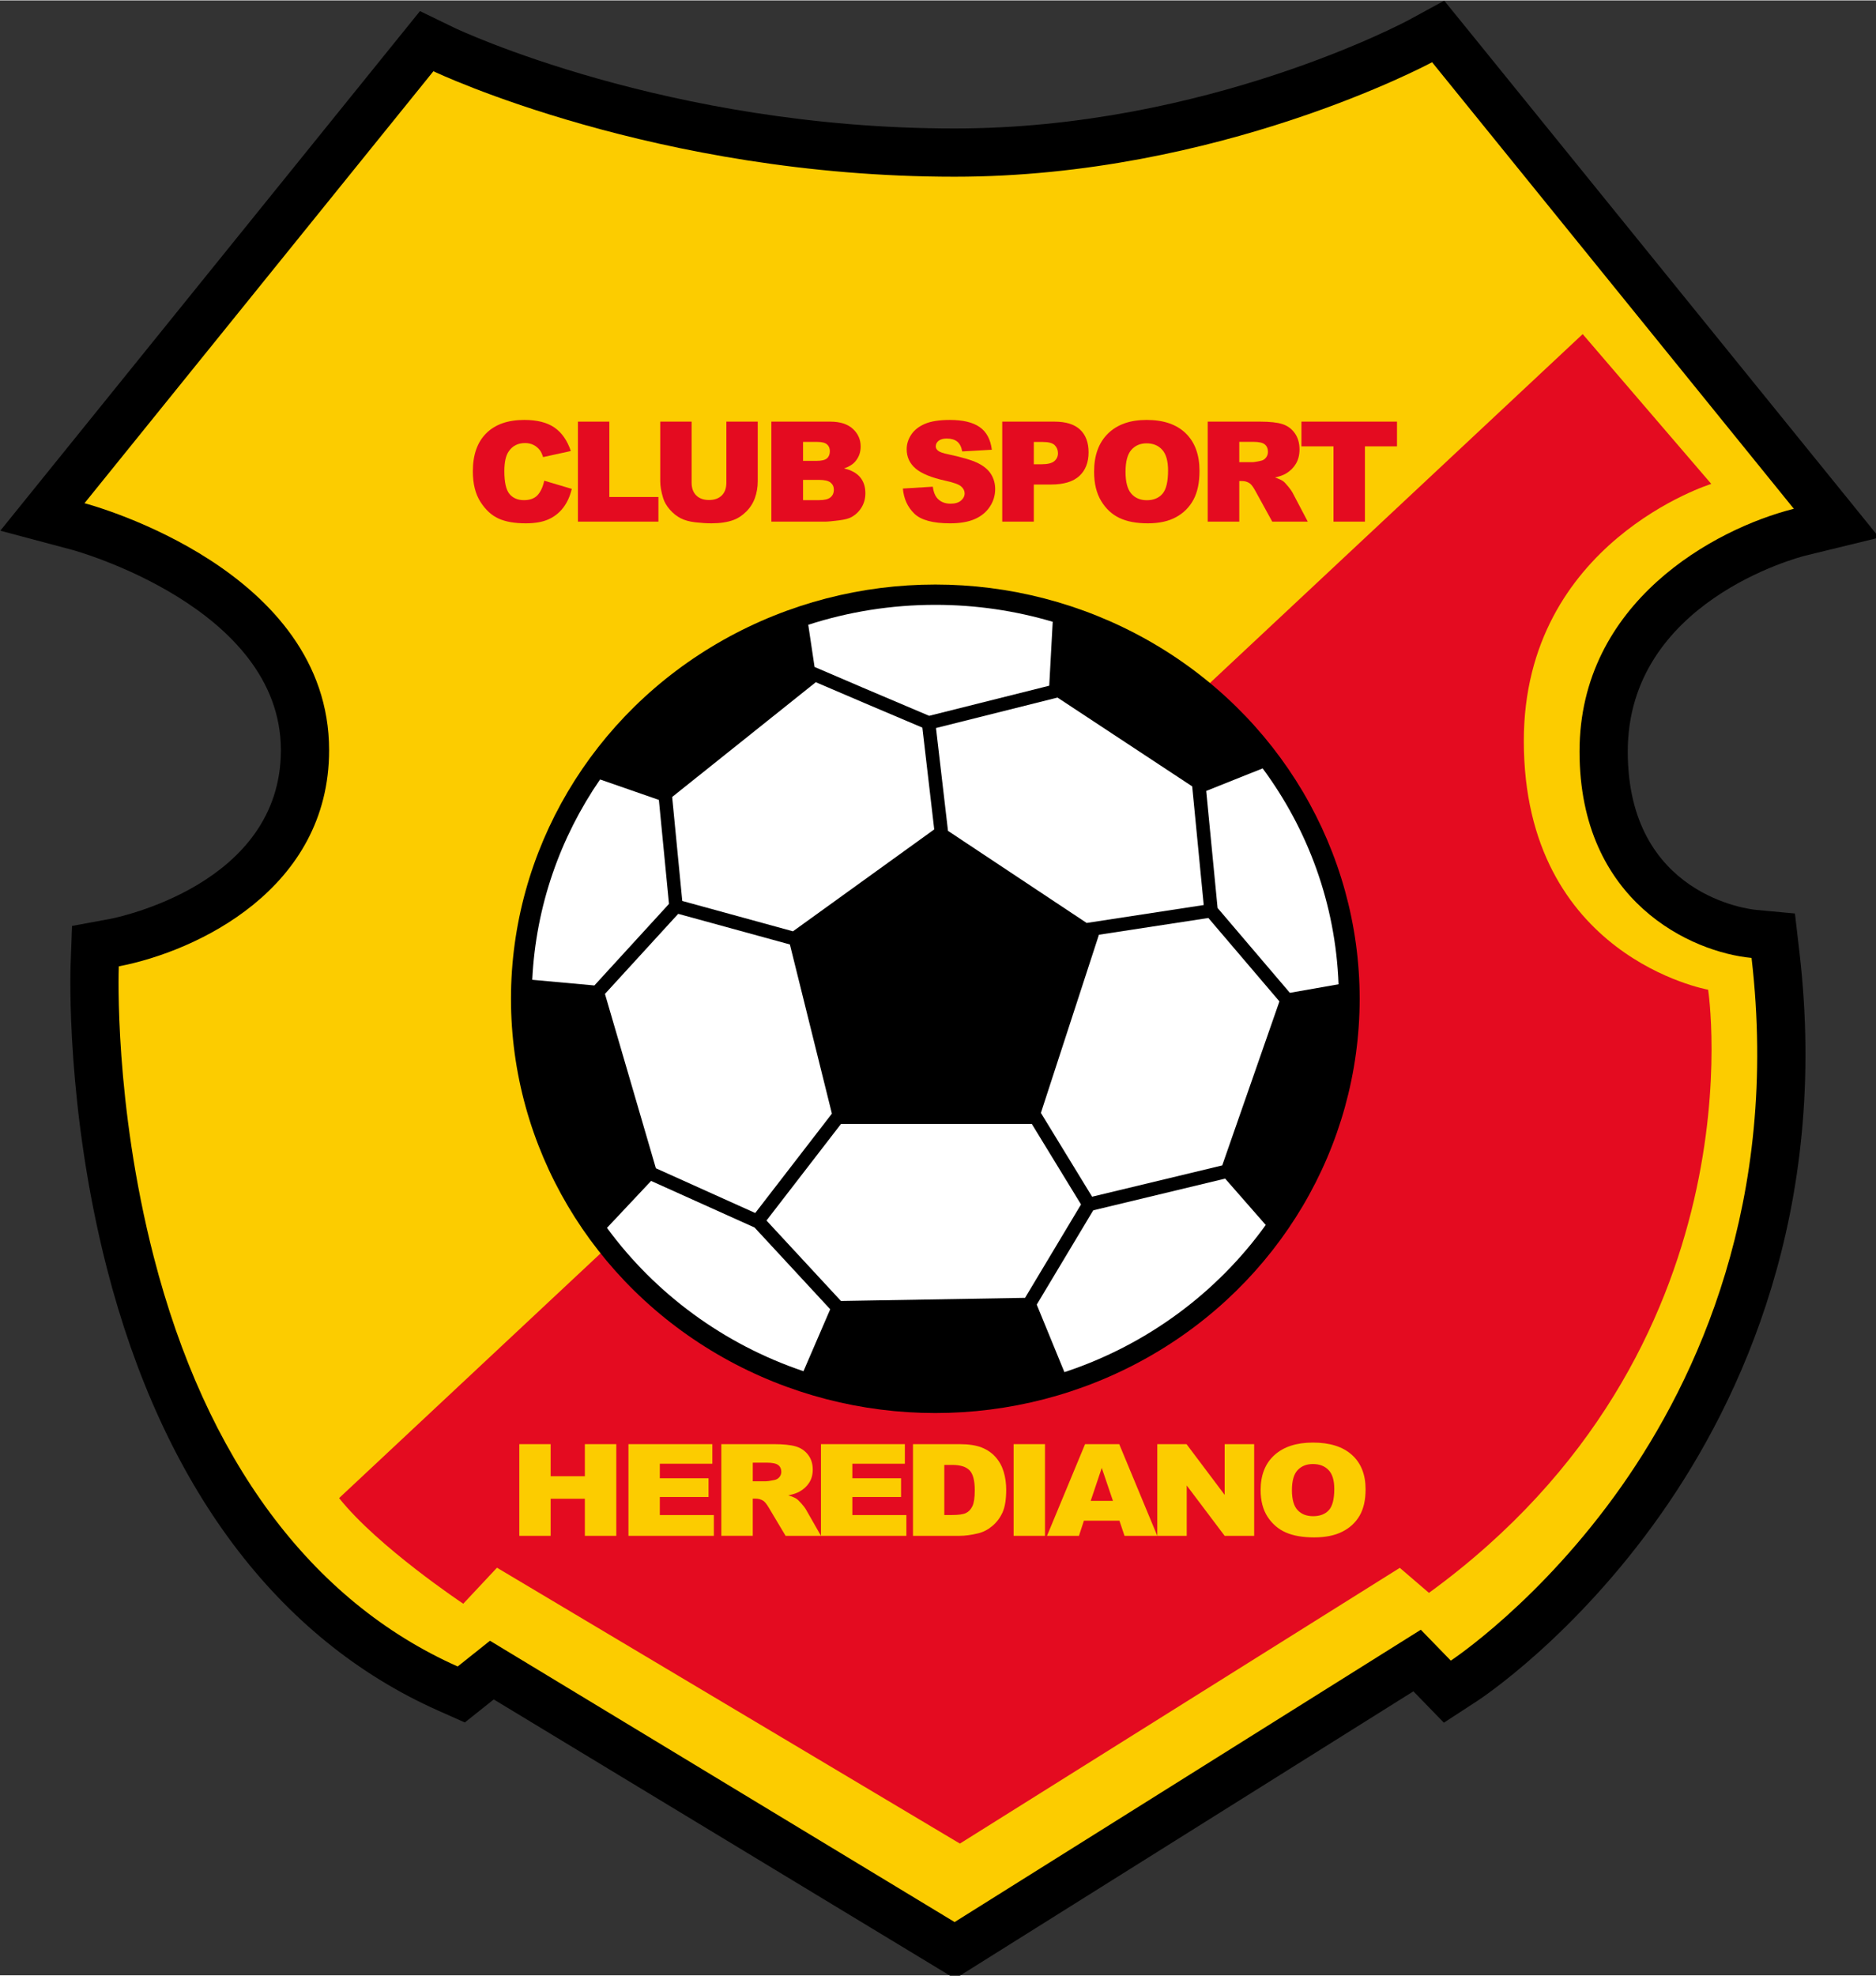
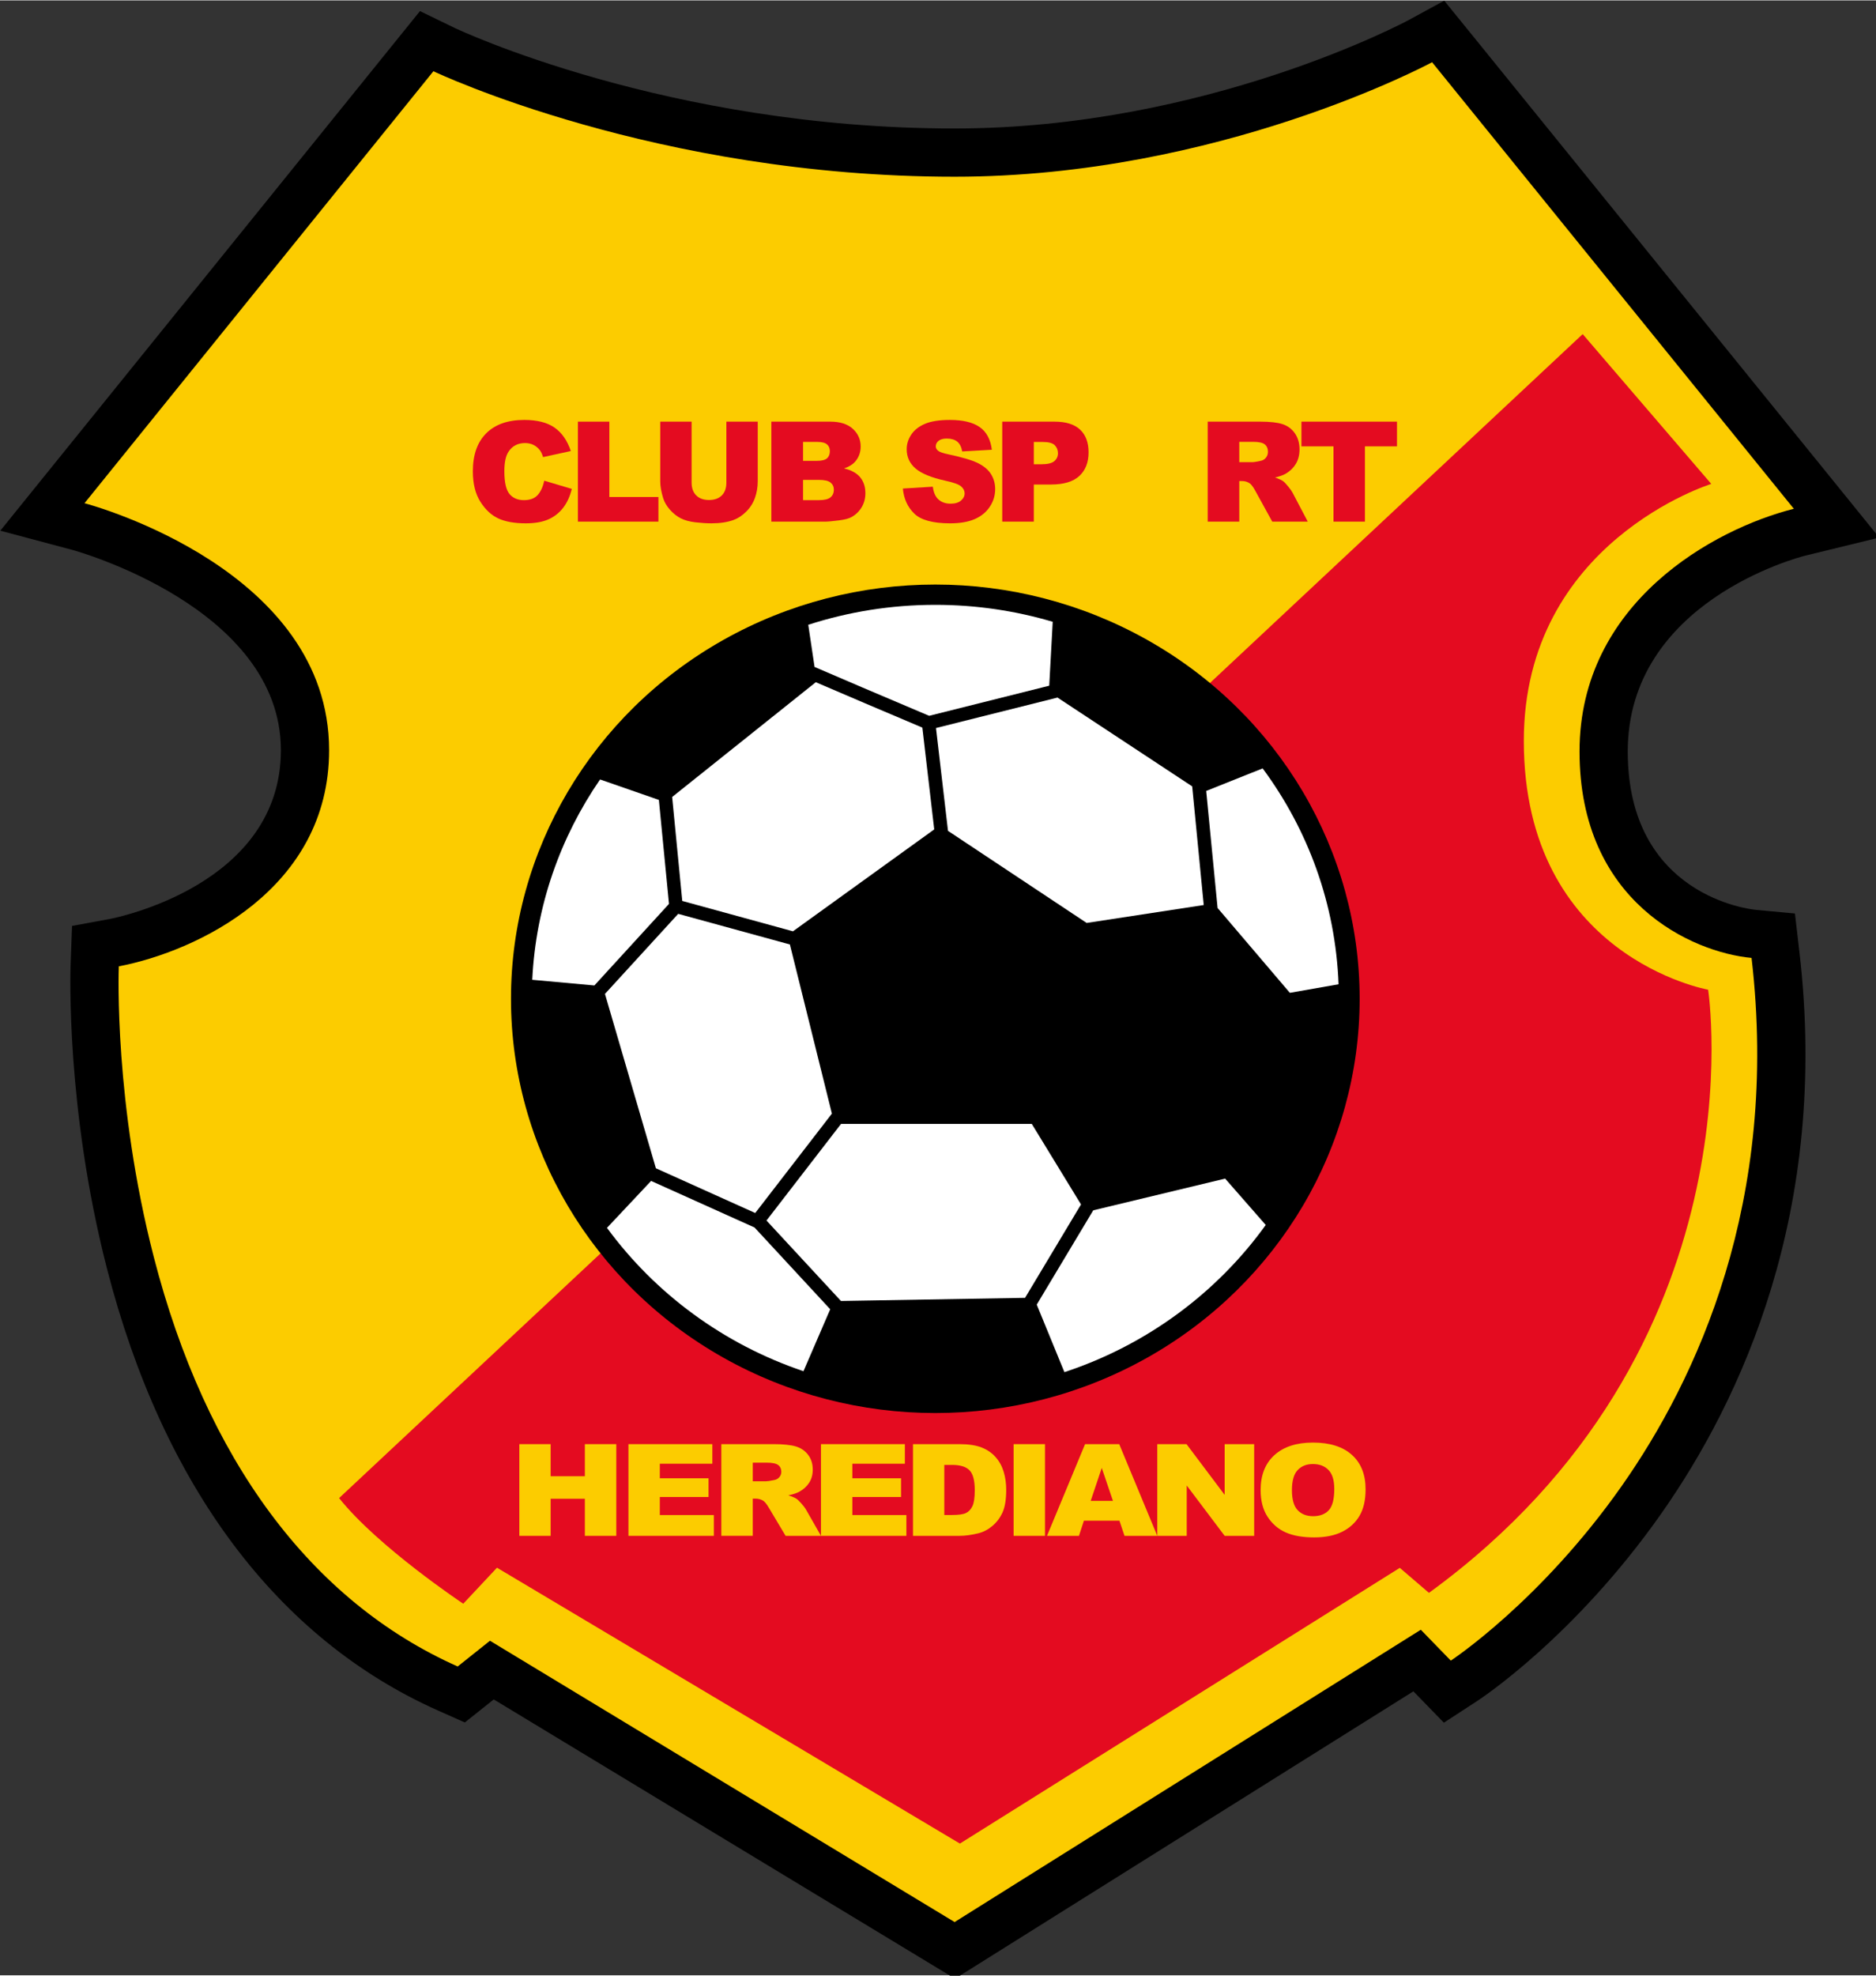
<svg xmlns="http://www.w3.org/2000/svg" width="308.221" height="324.443" viewBox="0 0 176.016 185.208" version="1.1" id="svg1" xml:space="preserve">
  <rect x="0" y="0" width="176.016" height="185.208" fill="#333333" stroke="none" />
  <g id="layer1" transform="translate(-17.01 -55.896)">
    <g id="g1" transform="translate(-.258 37.557) scale(.265)">
      <g id="Capa_2">
        <path d="m 239.977,670.472 -10.239,8.155 -9.47,-4.215 C 163.38,649.094 122.84,594.999 103.028,517.976 88.465,461.349 90.083,412.468 90.159,410.414 l 0.507,-13.67 13.452,-2.486 c 2.418,-0.464 60.492,-12.14 60.492,-59.698 0,-50.639 -73.185,-70.718 -73.925,-70.915 l -25.417,-6.77 148.587,-183.877 12.204,5.917 c 0.72,0.347 75.121,35.621 177.087,35.621 89.277,0 160.168,-38.045 160.874,-38.429 l 12.48,-6.796 8.967,11.03 145.058,178.974 -26.192,6.391 c -2.513,0.632 -62.853,16.397 -62.853,69.309 0,51.233 43.559,55.874 45.415,56.046 l 13.776,1.282 1.601,13.742 c 10.657,91.472 -20.735,158.519 -48.948,198.657 -30.591,43.523 -63.782,65.398 -65.18,66.307 l -11.767,7.659 -10.792,-11.101 -162.283,101.704 z" id="path1" />
        <path class="st0" d="m 238.642,649.709 -11.433,9.106 C 175.253,635.691 138.029,585.52 119.563,513.722 105.611,459.476 107.148,413.003 107.22,411.046 h 0.001 c 27.728,-5.322 74.462,-27.391 74.462,-76.486 0,-63.567 -83.059,-86.466 -86.594,-87.41 L 95.08,247.147 218.611,94.278 c 0.816,0.393 78.748,37.332 184.536,37.332 93.544,0 168.293,-40.102 169.037,-40.508 l 0.021,-0.011 128.083,158.03 c -28.258,7.109 -75.879,33.161 -75.879,85.895 0,53.294 39.839,71.085 60.904,73.046 h 10e-4 c 10.034,86.128 -19.454,149.157 -45.958,186.863 -28.717,40.858 -60.206,61.608 -60.525,61.816 L 568.21,645.814 403.146,749.261 Z" id="path2" />
        <path class="st1" d="m 185.224,599.224 440.298,-411.92 45.527,53.014 c 0,0 -66.368,20.538 -66.368,90.953 0,76.486 65.256,88.039 65.256,88.039 0,0 19.627,127.254 -98.844,213.452 L 560.772,623.91 405.019,721.49 241.121,623.86 229.183,636.607 c 0,1e-4 -30.25,-20.133 -43.959,-37.383 z" id="path3" />
        <g id="g11">
          <ellipse cx="396.318" cy="422.528" rx="150.24" ry="146.597" id="ellipse3" />
          <g id="g10">
            <path class="st2" d="m 496.255,390.389 25.592,30.029 17.241,-3.031 c -1.058,-28.472 -10.862,-54.763 -26.875,-76.395 l -19.986,7.983 z" id="path4" />
            <path class="st2" id="polygon4" d="M279.35 420.801 297.382 482.502 332.557 498.337 359.704 463.168 344.829 403.306 305.282 392.465z" />
            <path class="st2" d="m 345.913,398.647 50.02,-36.063 -4.206,-36.027 c -12.106,-5.123 -29.626,-12.553 -37.726,-16.065 l -50.858,40.619 3.581,36.793 z" id="path5" />
            <path class="st2" id="polygon5" d="M428.093 528.357 447.904 495.309 430.466 466.791 362.946 466.791 336.542 500.997 362.914 529.473z" />
            <path class="st2" d="m 275.608,417.809 26.415,-28.864 -3.581,-36.796 -20.824,-7.238 c -14.07,20.446 -22.737,44.726 -24.01,70.897 z" id="path6" />
            <path class="st2" d="m 498.937,486.162 -46.705,11.223 -20.004,33.371 9.798,23.898 c 29.086,-9.577 53.974,-28.044 71.281,-52.085 z" id="path7" />
            <path class="st2" d="m 359.107,532.399 -26.788,-28.926 -36.63,-16.491 -15.619,16.612 c 17.078,23.275 41.315,41.203 69.57,50.73 z" id="path8" />
            <path class="st2" d="m 353.564,305.096 c 5.867,2.571 26.201,11.207 40.571,17.288 l 42.518,-10.653 1.232,-22.617 c -13.154,-3.897 -27.108,-6.001 -41.567,-6.001 -15.719,0 -30.842,2.484 -44.987,7.06 z" id="path9" />
-             <path class="st2" id="polygon9" d="M433.7 462.914 451.83 492.565 497.904 481.495 518.15 423.449 492.993 393.932 454.248 399.861z" />
            <path class="st2" id="polygon10" d="M439.579 315.928 396.558 326.706 400.806 363.099 449.904 395.691 491.351 389.347 487.267 347.359z" />
          </g>
        </g>
        <g id="g19">
          <path class="st1" d="m 257.859,239.183 9.754,2.896 c -0.656,2.688 -1.687,4.932 -3.096,6.734 -1.409,1.803 -3.157,3.162 -5.245,4.079 -2.089,0.917 -4.746,1.376 -7.973,1.376 -3.915,0 -7.112,-0.559 -9.594,-1.677 -2.482,-1.118 -4.624,-3.083 -6.425,-5.897 -1.802,-2.814 -2.702,-6.416 -2.702,-10.806 0,-5.853 1.585,-10.352 4.754,-13.496 3.17,-3.144 7.653,-4.716 13.451,-4.716 4.537,0 8.104,0.902 10.7,2.704 2.596,1.802 4.525,4.57 5.786,8.303 l -9.828,2.148 c -0.344,-1.078 -0.704,-1.866 -1.081,-2.365 -0.623,-0.836 -1.385,-1.48 -2.285,-1.931 -0.901,-0.45 -1.909,-0.676 -3.022,-0.676 -2.523,0 -4.456,0.997 -5.799,2.99 -1.016,1.479 -1.523,3.801 -1.523,6.967 0,3.922 0.606,6.61 1.818,8.065 1.212,1.454 2.916,2.181 5.111,2.181 2.129,0 3.739,-0.587 4.828,-1.762 1.089,-1.174 1.88,-2.88 2.371,-5.117 z" id="path11" />
          <path class="st1" d="m 269.781,218.28 h 11.13 v 26.671 h 17.37 v 8.714 h -28.5 z" id="path12" />
          <path class="st1" d="m 322.342,218.28 h 11.105 v 21.082 c 0,2.09 -0.332,4.064 -0.995,5.921 -0.664,1.857 -1.704,3.482 -3.12,4.872 -1.417,1.391 -2.903,2.368 -4.46,2.93 -2.161,0.788 -4.758,1.182 -7.788,1.182 -1.753,0 -3.665,-0.121 -5.737,-0.362 -2.072,-0.241 -3.805,-0.72 -5.197,-1.435 -1.393,-0.716 -2.666,-1.733 -3.821,-3.051 -1.154,-1.319 -1.945,-2.678 -2.371,-4.077 -0.688,-2.251 -1.032,-4.245 -1.032,-5.981 v -21.082 h 11.105 v 21.584 c 0,1.93 0.544,3.437 1.634,4.522 1.089,1.086 2.6,1.628 4.533,1.628 1.916,0 3.418,-0.535 4.508,-1.604 1.089,-1.069 1.634,-2.584 1.634,-4.546 v -21.584 z" id="path13" />
          <path class="st1" d="m 338.263,218.28 h 20.835 c 3.472,0 6.138,0.845 7.997,2.534 1.859,1.69 2.789,3.782 2.789,6.276 0,2.092 -0.663,3.886 -1.99,5.383 -0.885,0.998 -2.179,1.787 -3.882,2.365 2.588,0.612 4.492,1.662 5.712,3.151 1.22,1.489 1.831,3.359 1.831,5.611 0,1.835 -0.434,3.485 -1.302,4.948 -0.868,1.464 -2.055,2.623 -3.563,3.476 -0.934,0.531 -2.342,0.917 -4.226,1.158 -2.506,0.322 -4.169,0.483 -4.988,0.483 h -19.213 z m 11.228,13.879 h 4.84 c 1.736,0 2.944,-0.293 3.624,-0.881 0.679,-0.588 1.019,-1.437 1.019,-2.547 0,-1.029 -0.34,-1.834 -1.019,-2.413 -0.68,-0.579 -1.864,-0.869 -3.551,-0.869 h -4.914 z m 0,13.903 h 5.675 c 1.917,0 3.268,-0.334 4.054,-1.002 0.786,-0.668 1.179,-1.565 1.179,-2.691 0,-1.046 -0.389,-1.887 -1.167,-2.523 -0.778,-0.635 -2.141,-0.953 -4.091,-0.953 h -5.651 z" id="path14" />
          <path class="st1" d="m 384.83,241.958 10.59,-0.652 c 0.229,1.69 0.696,2.977 1.401,3.862 1.144,1.433 2.782,2.148 4.914,2.148 1.587,0 2.812,-0.365 3.673,-1.098 0.859,-0.732 1.288,-1.581 1.288,-2.546 0,-0.917 -0.408,-1.738 -1.227,-2.462 -0.819,-0.724 -2.721,-1.408 -5.701,-2.051 -4.882,-1.078 -8.363,-2.51 -10.441,-4.296 -2.097,-1.787 -3.145,-4.063 -3.145,-6.831 0,-1.819 0.536,-3.536 1.609,-5.153 1.072,-1.617 2.686,-2.888 4.839,-3.814 2.155,-0.925 5.109,-1.388 8.859,-1.388 4.602,0 8.11,0.841 10.526,2.522 2.417,1.682 3.855,4.357 4.314,8.025 l -10.492,0.604 c -0.28,-1.593 -0.864,-2.752 -1.758,-3.476 -0.891,-0.724 -2.123,-1.086 -3.697,-1.086 -1.294,0 -2.268,0.269 -2.924,0.808 -0.654,0.539 -0.982,1.195 -0.982,1.967 0,0.564 0.269,1.07 0.811,1.52 0.523,0.467 1.769,0.902 3.735,1.304 4.863,1.03 8.347,2.071 10.454,3.126 2.102,1.054 3.636,2.361 4.594,3.922 0.958,1.561 1.438,3.307 1.438,5.238 0,2.269 -0.64,4.361 -1.918,6.276 -1.278,1.915 -3.062,3.367 -5.357,4.357 -2.292,0.99 -5.183,1.484 -8.672,1.484 -6.125,0 -10.366,-1.158 -12.727,-3.476 -2.358,-2.317 -3.692,-5.262 -4.004,-8.834 z" id="path15" />
          <path class="st1" d="m 420.013,218.28 h 18.501 c 4.029,0 7.046,0.941 9.054,2.824 2.006,1.883 3.009,4.562 3.009,8.038 0,3.572 -1.094,6.364 -3.28,8.376 -2.187,2.011 -5.525,3.017 -10.011,3.017 h -6.094 v 13.131 h -11.179 v -35.385 z m 11.179,15.086 h 2.728 c 2.146,0 3.652,-0.366 4.52,-1.098 0.868,-0.732 1.303,-1.669 1.303,-2.812 0,-1.11 -0.377,-2.051 -1.131,-2.824 -0.754,-0.773 -2.17,-1.159 -4.25,-1.159 h -3.17 z" id="path16" />
-           <path class="st1" d="m 452.533,235.997 c 0,-5.777 1.638,-10.274 4.914,-13.493 3.276,-3.219 7.837,-4.828 13.685,-4.828 5.995,0 10.614,1.581 13.857,4.743 3.244,3.162 4.864,7.591 4.864,13.287 0,4.136 -0.708,7.527 -2.125,10.174 -1.417,2.647 -3.464,4.706 -6.142,6.179 -2.678,1.472 -6.015,2.209 -10.011,2.209 -4.063,0 -7.424,-0.636 -10.086,-1.907 -2.661,-1.271 -4.819,-3.283 -6.473,-6.035 -1.655,-2.752 -2.482,-6.195 -2.482,-10.33 z m 11.129,0.048 c 0,3.573 0.676,6.139 2.027,7.7 1.351,1.561 3.191,2.341 5.515,2.341 2.392,0 4.243,-0.764 5.553,-2.293 1.311,-1.528 1.966,-4.272 1.966,-8.231 0,-3.331 -0.684,-5.765 -2.051,-7.301 -1.369,-1.536 -3.223,-2.305 -5.565,-2.305 -2.245,0 -4.047,0.781 -5.406,2.341 -1.359,1.561 -2.039,4.144 -2.039,7.748 z" id="path17" />
          <path class="st1" d="m 492.759,253.665 v -35.385 h 18.549 c 3.44,0 6.069,0.289 7.887,0.869 1.818,0.579 3.284,1.653 4.397,3.223 1.114,1.569 1.671,3.48 1.671,5.732 0,1.964 -0.427,3.657 -1.279,5.081 -0.852,1.425 -2.025,2.579 -3.514,3.464 -0.951,0.564 -2.254,1.03 -3.909,1.4 1.326,0.435 2.292,0.87 2.897,1.304 0.409,0.29 1.003,0.91 1.781,1.861 0.777,0.95 1.296,1.683 1.559,2.198 l 5.39,10.254 h -12.576 l -5.949,-10.814 c -0.754,-1.4 -1.426,-2.309 -2.015,-2.727 -0.803,-0.547 -1.711,-0.821 -2.726,-0.821 h -0.983 v 14.362 z m 11.179,-21.047 h 4.692 c 0.508,0 1.49,-0.161 2.948,-0.483 0.738,-0.145 1.339,-0.515 1.806,-1.11 0.467,-0.596 0.7,-1.279 0.7,-2.052 0,-1.142 -0.368,-2.019 -1.106,-2.631 -0.736,-0.611 -2.121,-0.917 -4.152,-0.917 h -4.888 z" id="path18" />
          <path class="st1" d="m 525.944,218.28 h 33.831 v 8.738 H 548.424 v 26.647 H 537.295 V 227.018 H 525.944 Z" id="path19" />
        </g>
        <g id="g28">
          <path class="st0" d="m 287.669,580.131 h 29.703 v 6.929 h -18.595 v 5.157 h 17.249 v 6.619 h -17.249 v 6.398 h 19.133 v 7.349 h -30.241 v -32.452 z" id="path20" />
          <path class="st0" d="m 320.553,612.582 v -32.452 h 18.473 c 3.425,0 6.043,0.266 7.853,0.797 1.811,0.531 3.271,1.516 4.38,2.955 1.109,1.439 1.664,3.192 1.664,5.257 0,1.801 -0.424,3.355 -1.273,4.66 -0.848,1.306 -2.016,2.365 -3.501,3.177 -0.946,0.517 -2.244,0.944 -3.893,1.283 1.321,0.399 2.282,0.798 2.886,1.196 0.407,0.267 0.998,0.835 1.773,1.706 0.774,0.871 1.292,1.544 1.553,2.017 l 5.367,9.403 h -12.524 l -5.924,-9.917 c -0.75,-1.284 -1.419,-2.118 -2.007,-2.501 -0.799,-0.502 -1.705,-0.753 -2.716,-0.753 h -0.978 v 13.171 h -11.133 z m 11.133,-19.303 h 4.673 c 0.505,0 1.484,-0.147 2.936,-0.442 0.734,-0.134 1.334,-0.472 1.799,-1.018 0.465,-0.546 0.697,-1.174 0.697,-1.882 0,-1.047 -0.367,-1.852 -1.1,-2.413 -0.734,-0.56 -2.113,-0.84 -4.136,-0.84 h -4.868 v 6.596 z" id="path21" />
          <path class="st0" d="m 355.834,580.131 h 29.703 v 6.929 h -18.595 v 5.157 h 17.249 v 6.619 h -17.249 v 6.398 h 19.133 v 7.349 h -30.241 z" id="path22" />
          <path class="st0" d="m 388.413,580.131 h 16.466 c 3.245,0 5.867,0.399 7.865,1.196 1.998,0.796 3.649,1.94 4.955,3.43 1.304,1.49 2.25,3.225 2.838,5.203 0.587,1.978 0.88,4.072 0.88,6.286 0,3.468 -0.436,6.158 -1.308,8.069 -0.874,1.911 -2.085,3.513 -3.633,4.803 -1.55,1.291 -3.214,2.15 -4.992,2.579 -2.43,0.589 -4.632,0.885 -6.605,0.885 h -16.466 z m 11.082,7.35 v 17.73 h 2.716 c 2.317,0 3.964,-0.232 4.943,-0.697 0.978,-0.464 1.745,-1.276 2.3,-2.435 0.555,-1.157 0.832,-3.036 0.832,-5.633 0,-3.438 -0.62,-5.792 -1.859,-7.061 -1.24,-1.269 -3.296,-1.903 -6.166,-1.903 h -2.765 z" id="path23" />
          <path class="st0" d="m 424.04,580.131 h 11.108 v 32.452 h -11.108 z" id="path24" />
          <path class="st0" d="m 461.508,607.226 h -12.583 l -1.749,5.356 h -11.316 l 13.481,-32.452 h 12.09 l 13.478,32.452 h -11.605 z m -2.3,-7.017 -3.959,-11.667 -3.917,11.667 z" id="path25" />
          <path class="st0" d="m 249.037,580.131 h 11.084 v 11.356 h 12.111 v -11.356 h 11.132 v 32.452 H 272.232 v -13.126 h -12.111 v 13.126 h -11.084 z" id="path26" />
          <path class="st0" d="m 511.493,596.379 c 0,-5.298 1.631,-9.423 4.894,-12.375 3.261,-2.951 7.804,-4.427 13.627,-4.427 5.97,0 10.569,1.45 13.8,4.35 3.229,2.9 4.844,6.962 4.844,12.186 0,3.792 -0.706,6.902 -2.117,9.33 -1.411,2.427 -3.449,4.316 -6.117,5.667 -2.666,1.35 -5.99,2.025 -9.97,2.025 -4.045,0 -7.393,-0.583 -10.043,-1.748 -2.65,-1.165 -4.799,-3.011 -6.446,-5.535 -1.649,-2.524 -2.472,-5.681 -2.472,-9.473 z m 11.084,0.043 c 0,3.276 0.672,5.63 2.018,7.061 1.346,1.433 3.176,2.147 5.493,2.147 2.381,0 4.224,-0.7 5.53,-2.103 1.304,-1.401 1.957,-3.917 1.957,-7.548 0,-3.054 -0.682,-5.286 -2.043,-6.696 -1.362,-1.41 -3.209,-2.114 -5.541,-2.114 -2.235,0 -4.029,0.716 -5.383,2.147 -1.354,1.431 -2.03,3.8 -2.03,7.105 z" id="path27" />
          <path class="st0" d="m 474.909,580.131 h 10.349 l 13.505,17.954 v -17.954 h 10.448 v 32.452 H 498.762 L 485.331,594.765 v 17.818 h -10.422 v -32.452 z" id="path28" />
        </g>
      </g>
    </g>
  </g>
  <style type="text/css" id="style1">.st0{fill:#fccc00}.st1{fill:#e40b20}.st2{fill:#fff}</style>
</svg>